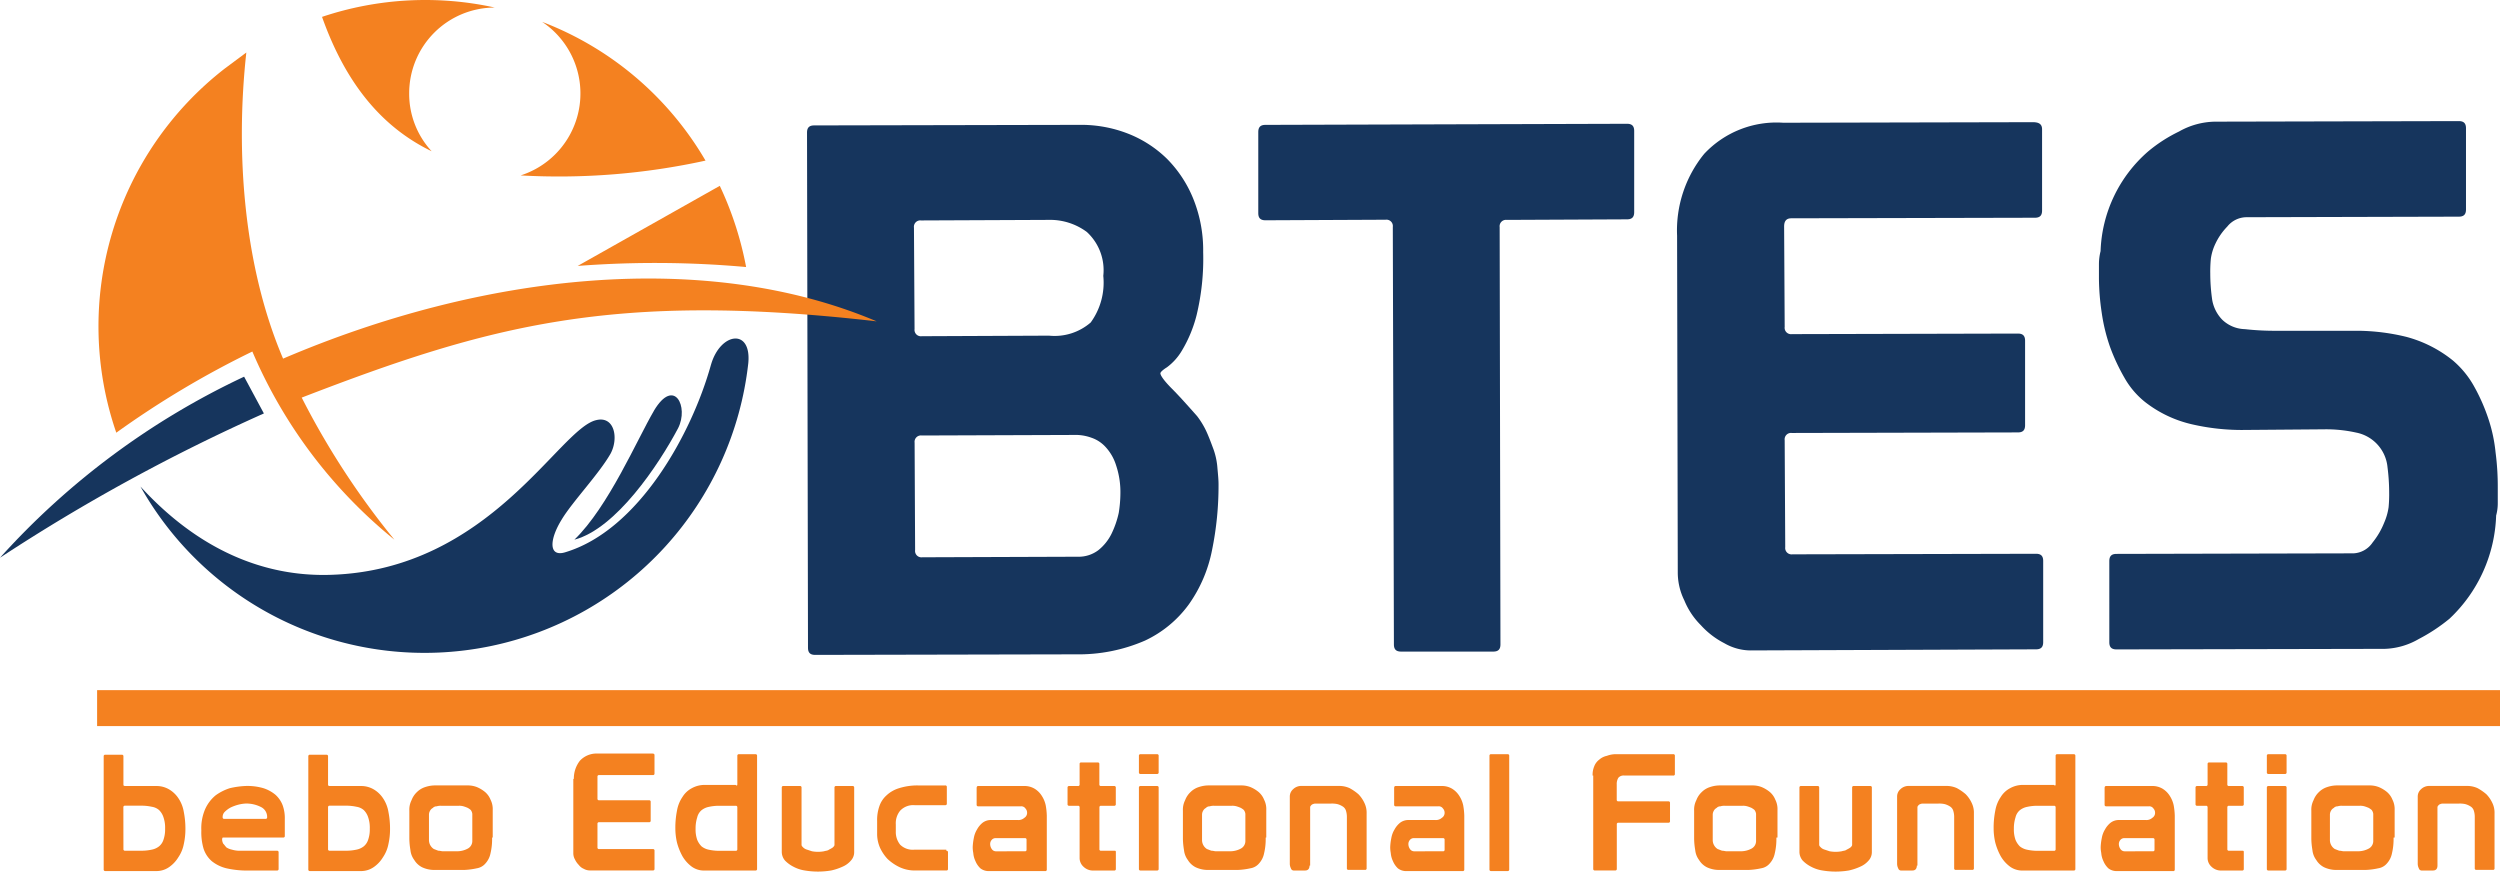
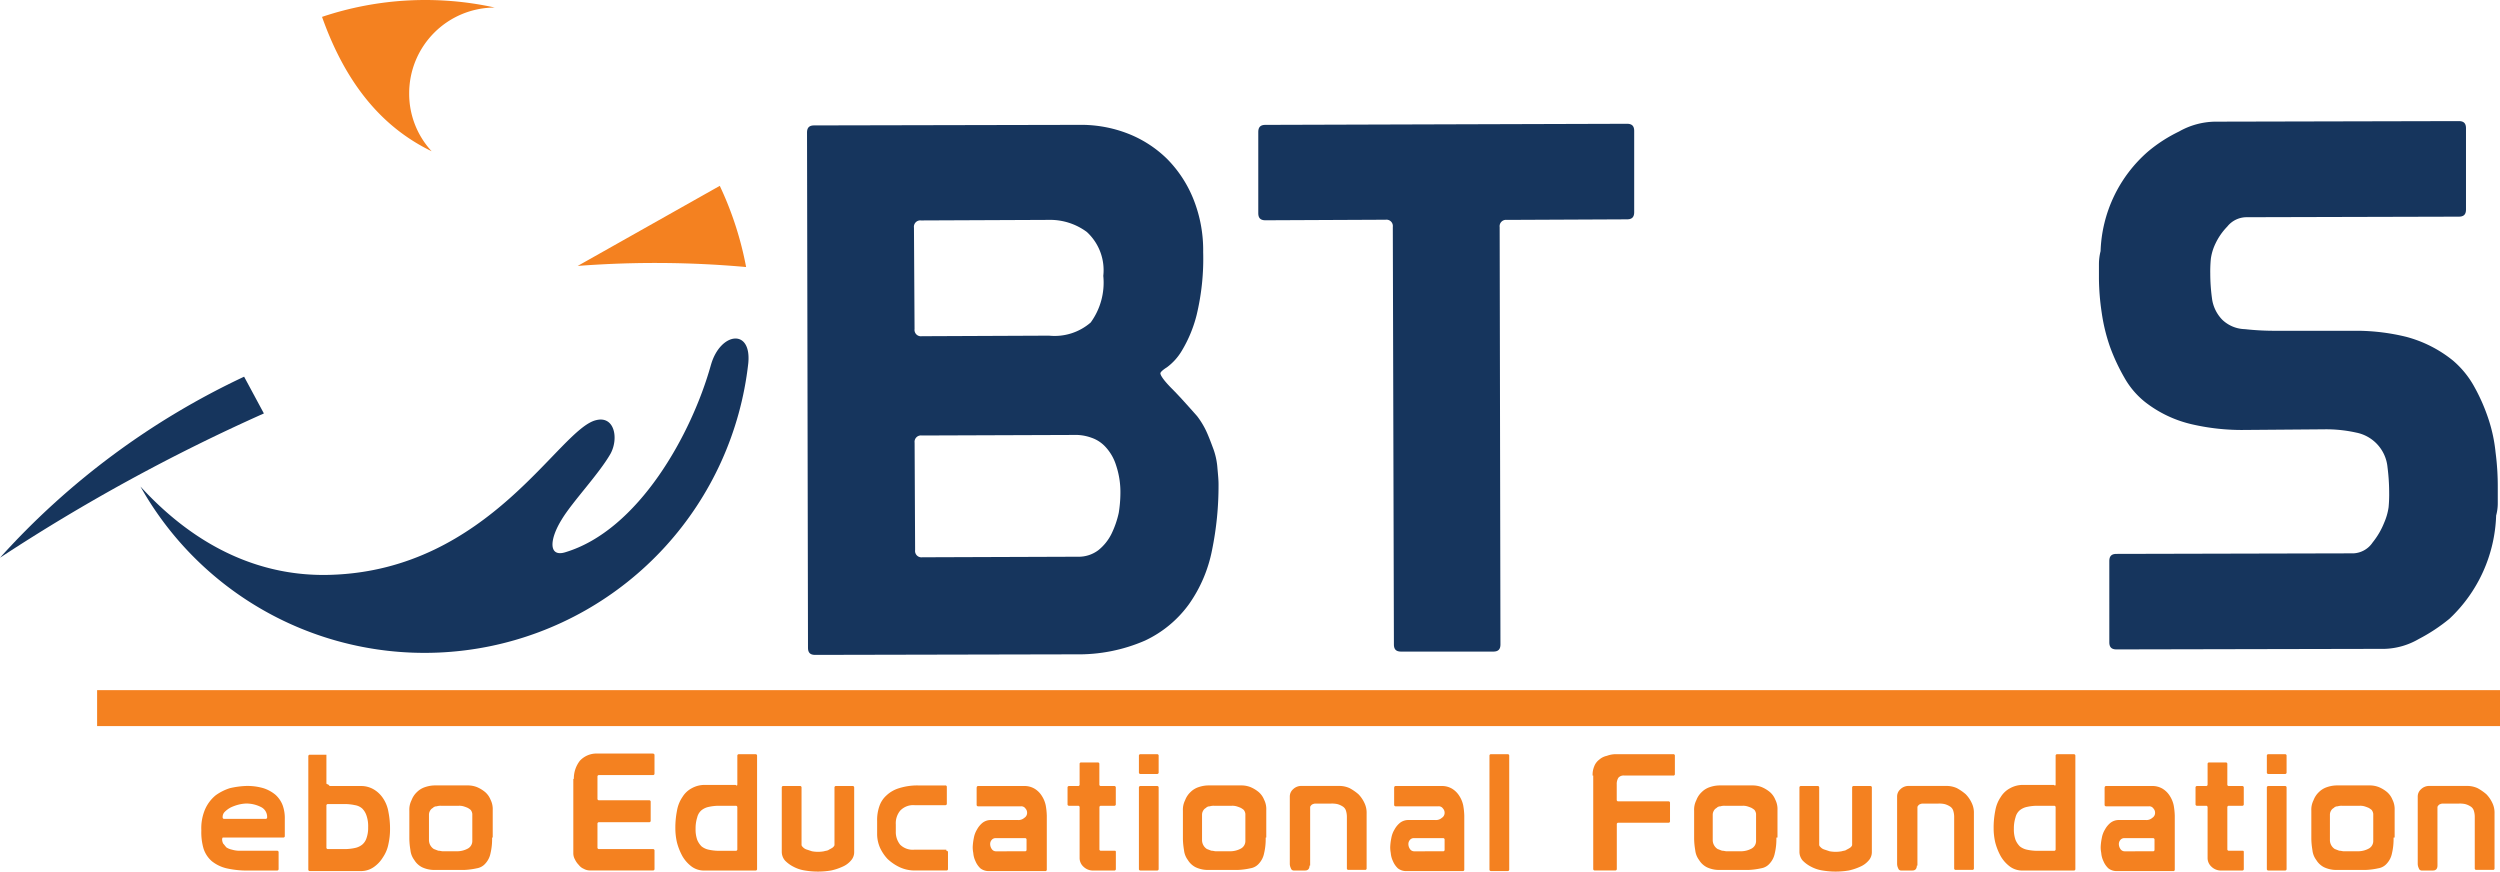
<svg xmlns="http://www.w3.org/2000/svg" width="139.095" height="48.494" viewBox="0 0 139.095 48.494">
  <defs>
    <clipPath id="clip-path">
      <rect id="Rectangle_59" data-name="Rectangle 59" width="139.095" height="48.494" fill="none" />
    </clipPath>
  </defs>
  <g id="Group_291" data-name="Group 291" transform="translate(-92 -12)">
    <g id="Group_290" data-name="Group 290" transform="translate(92 12)" clip-path="url(#clip-path)">
-       <path id="Path_202" data-name="Path 202" d="M27.427,192.717h1.709a1.374,1.374,0,0,1,.733.183,1.58,1.58,0,0,1,.519.488,1.912,1.912,0,0,1,.305.763,4.843,4.843,0,0,1,.091.977,3.8,3.8,0,0,1-.091.824,1.964,1.964,0,0,1-.305.732,1.777,1.777,0,0,1-.519.549,1.217,1.217,0,0,1-.733.214H26.328a.081.081,0,0,1-.091-.092v-6.288a.081.081,0,0,1,.091-.091h.916a.081.081,0,0,1,.091.091v1.587c0,.031.031.061.091.061m-.091,3.51a.081.081,0,0,0,.091.091H28.4a2.684,2.684,0,0,0,.519-.061.947.947,0,0,0,.4-.183.78.78,0,0,0,.244-.366,1.718,1.718,0,0,0,.091-.61,1.786,1.786,0,0,0-.091-.641.982.982,0,0,0-.244-.4.8.8,0,0,0-.4-.183,2.684,2.684,0,0,0-.519-.061h-.977a.081.081,0,0,0-.091.092Z" transform="translate(-20.468 -148.984)" fill="#f48120" />
      <path id="Path_203" data-name="Path 203" d="M52.1,201.85a.575.575,0,0,0,.061.244c.061.061.122.153.183.214a.913.913,0,0,0,.305.122,1.531,1.531,0,0,0,.366.061h2.137a.081.081,0,0,1,.092.092v.916a.081.081,0,0,1-.092.092H53.631a5.222,5.222,0,0,1-1.282-.122,2.079,2.079,0,0,1-.824-.4,1.565,1.565,0,0,1-.458-.7,3.244,3.244,0,0,1-.122-1.007,2.682,2.682,0,0,1,.214-1.19,2.111,2.111,0,0,1,.58-.763,2.766,2.766,0,0,1,.794-.4,4.743,4.743,0,0,1,.885-.122,3.171,3.171,0,0,1,.977.122,2.019,2.019,0,0,1,.672.366,1.514,1.514,0,0,1,.4.58,2.1,2.1,0,0,1,.122.763v.946a.081.081,0,0,1-.092.092H52.135a.134.134,0,0,0-.031.091m2.411-1.129a.081.081,0,0,0,.091-.091.612.612,0,0,0-.305-.549,1.8,1.8,0,0,0-.885-.214,2.1,2.1,0,0,0-.4.061,2.387,2.387,0,0,0-.427.153,1.35,1.35,0,0,0-.336.244.392.392,0,0,0-.122.305.081.081,0,0,0,.092.091Z" transform="translate(-39.743 -155.157)" fill="#f48120" />
-       <path id="Path_204" data-name="Path 204" d="M79.205,192.717h1.709a1.374,1.374,0,0,1,.733.183,1.58,1.58,0,0,1,.519.488,1.912,1.912,0,0,1,.305.763,4.843,4.843,0,0,1,.091.977,3.8,3.8,0,0,1-.091.824,1.964,1.964,0,0,1-.305.732,1.778,1.778,0,0,1-.519.549,1.217,1.217,0,0,1-.733.214H78.106a.081.081,0,0,1-.091-.092v-6.288a.081.081,0,0,1,.091-.091h.916a.081.081,0,0,1,.091.091v1.587c0,.031.031.061.091.061m-.091,3.51a.081.081,0,0,0,.091.091h.977a2.684,2.684,0,0,0,.519-.061.947.947,0,0,0,.4-.183.78.78,0,0,0,.244-.366,1.718,1.718,0,0,0,.091-.61,1.786,1.786,0,0,0-.091-.641.982.982,0,0,0-.244-.4.8.8,0,0,0-.4-.183,2.684,2.684,0,0,0-.519-.061h-.977a.081.081,0,0,0-.091.092Z" transform="translate(-60.861 -148.984)" fill="#f48120" />
+       <path id="Path_204" data-name="Path 204" d="M79.205,192.717h1.709a1.374,1.374,0,0,1,.733.183,1.58,1.58,0,0,1,.519.488,1.912,1.912,0,0,1,.305.763,4.843,4.843,0,0,1,.091.977,3.8,3.8,0,0,1-.091.824,1.964,1.964,0,0,1-.305.732,1.778,1.778,0,0,1-.519.549,1.217,1.217,0,0,1-.733.214H78.106a.081.081,0,0,1-.091-.092v-6.288a.081.081,0,0,1,.091-.091h.916v1.587c0,.031.031.061.091.061m-.091,3.51a.081.081,0,0,0,.091.091h.977a2.684,2.684,0,0,0,.519-.061.947.947,0,0,0,.4-.183.78.78,0,0,0,.244-.366,1.718,1.718,0,0,0,.091-.61,1.786,1.786,0,0,0-.091-.641.982.982,0,0,0-.244-.4.8.8,0,0,0-.4-.183,2.684,2.684,0,0,0-.519-.061h-.977a.081.081,0,0,0-.091.092Z" transform="translate(-60.861 -148.984)" fill="#f48120" />
      <path id="Path_205" data-name="Path 205" d="M108.166,201.65a3.414,3.414,0,0,1-.091.885,1.164,1.164,0,0,1-.275.549.794.794,0,0,1-.488.275,3.941,3.941,0,0,1-.7.091h-1.648a1.59,1.59,0,0,1-.7-.153,1.078,1.078,0,0,1-.427-.4,1.1,1.1,0,0,1-.214-.549,4.134,4.134,0,0,1-.061-.61v-1.587a1.162,1.162,0,0,1,.122-.58,1.209,1.209,0,0,1,.305-.458,1.15,1.15,0,0,1,.458-.275,1.726,1.726,0,0,1,.549-.091h1.831a1.382,1.382,0,0,1,.489.091,1.825,1.825,0,0,1,.458.275,1.1,1.1,0,0,1,.305.427,1.163,1.163,0,0,1,.122.58v1.526Zm-1.1-1.312a.433.433,0,0,0-.061-.183c-.03-.061-.091-.091-.183-.153a2.063,2.063,0,0,0-.244-.091.845.845,0,0,0-.275-.031h-.977a.671.671,0,0,0-.244.031.277.277,0,0,0-.214.091.369.369,0,0,0-.153.153.441.441,0,0,0-.061.214V201.8a.591.591,0,0,0,.275.488c.091.031.153.061.244.092.092,0,.183.031.244.031h.824a1.26,1.26,0,0,0,.58-.153.476.476,0,0,0,.244-.4v-1.526Z" transform="translate(-80.787 -155.048)" fill="#f48120" />
      <path id="Path_206" data-name="Path 206" d="M145.094,192.1a1.6,1.6,0,0,1,.336-1.007,1.26,1.26,0,0,1,.977-.4h3.052c.091,0,.122.031.122.092V191.8a.081.081,0,0,1-.091.091H146.5a.081.081,0,0,0-.092.092V193.2a.081.081,0,0,0,.092.092h2.778a.081.081,0,0,1,.091.091v1.038a.081.081,0,0,1-.091.092H146.5a.081.081,0,0,0-.092.091v1.312a.081.081,0,0,0,.092.092h2.991a.081.081,0,0,1,.091.091v1.007a.081.081,0,0,1-.091.091h-3.51a.694.694,0,0,1-.336-.091.664.664,0,0,1-.275-.214,1.1,1.1,0,0,1-.214-.305.7.7,0,0,1-.092-.336V192.1Z" transform="translate(-113.166 -148.767)" fill="#f48120" />
      <path id="Path_207" data-name="Path 207" d="M174.333,192.517v-1.587a.081.081,0,0,1,.091-.091h.916a.081.081,0,0,1,.091.091v6.288a.081.081,0,0,1-.091.092h-2.808a1.158,1.158,0,0,1-.733-.214,1.915,1.915,0,0,1-.519-.58,3.329,3.329,0,0,1-.305-.763,3.525,3.525,0,0,1-.091-.794,4.838,4.838,0,0,1,.091-.977,1.912,1.912,0,0,1,.305-.763,1.336,1.336,0,0,1,.519-.488,1.451,1.451,0,0,1,.733-.183h1.709c.061.061.091.03.091-.031m0,1.282a.081.081,0,0,0-.091-.091h-.977a2.685,2.685,0,0,0-.519.061.947.947,0,0,0-.4.183.74.74,0,0,0-.244.4,2.032,2.032,0,0,0-.091.641,1.718,1.718,0,0,0,.091.61,1.1,1.1,0,0,0,.244.366.947.947,0,0,0,.4.183,2.686,2.686,0,0,0,.519.061h.977a.081.081,0,0,0,.091-.092Z" transform="translate(-133.309 -148.876)" fill="#f48120" />
      <path id="Path_208" data-name="Path 208" d="M200.836,198.889h.916a.081.081,0,0,1,.091.091v3.571a.693.693,0,0,1-.183.488,1.273,1.273,0,0,1-.458.336,3.153,3.153,0,0,1-.641.214,4.435,4.435,0,0,1-1.465,0,1.98,1.98,0,0,1-.641-.214,1.776,1.776,0,0,1-.458-.336.749.749,0,0,1-.183-.488V198.98a.081.081,0,0,1,.092-.091h.916a.081.081,0,0,1,.092.091v3.174c0,.061.03.092.091.153a.492.492,0,0,0,.214.122l.275.091a1.86,1.86,0,0,0,.672,0c.092-.031.214-.031.275-.091a1.324,1.324,0,0,0,.214-.122c.061-.061.092-.091.092-.153V198.98a.081.081,0,0,1,.091-.091" transform="translate(-154.318 -155.157)" fill="#f48120" />
      <path id="Path_209" data-name="Path 209" d="M225.814,202.382a.081.081,0,0,1,.091.091v.916a.081.081,0,0,1-.091.091H224.1a1.992,1.992,0,0,1-.885-.183,2.613,2.613,0,0,1-.672-.458,2.349,2.349,0,0,1-.427-.641,1.94,1.94,0,0,1-.153-.7v-.763a2.341,2.341,0,0,1,.122-.824,1.418,1.418,0,0,1,.4-.61,1.757,1.757,0,0,1,.7-.4,3.381,3.381,0,0,1,1.038-.153h1.526a.081.081,0,0,1,.092.091v.916a.081.081,0,0,1-.092.091h-1.709a.994.994,0,0,0-.794.305,1.1,1.1,0,0,0-.244.763v.4a1.114,1.114,0,0,0,.244.733,1,1,0,0,0,.794.275h1.77Z" transform="translate(-173.161 -155.048)" fill="#f48120" />
      <path id="Path_210" data-name="Path 210" d="M246.427,198.889h2.564a1.085,1.085,0,0,1,.58.153,1.227,1.227,0,0,1,.4.4,1.553,1.553,0,0,1,.214.519,3.735,3.735,0,0,1,.061.58v2.991a.081.081,0,0,1-.092.091h-3.144a.749.749,0,0,1-.458-.153,1.16,1.16,0,0,1-.275-.4,1.278,1.278,0,0,1-.122-.458,1.641,1.641,0,0,1-.031-.336,3.042,3.042,0,0,1,.061-.488,1.351,1.351,0,0,1,.183-.488,1.223,1.223,0,0,1,.305-.366.75.75,0,0,1,.458-.153h1.5a.486.486,0,0,0,.366-.122.32.32,0,0,0,.153-.275.347.347,0,0,0-.091-.244.278.278,0,0,0-.244-.122h-2.381a.081.081,0,0,1-.092-.091v-.916c0-.091.031-.122.092-.122m2.594,3.632a.081.081,0,0,0,.091-.091v-.549a.081.081,0,0,0-.091-.092H247.4a.277.277,0,0,0-.214.092.346.346,0,0,0-.091.244.492.492,0,0,0,.091.275.278.278,0,0,0,.244.122Z" transform="translate(-192.004 -155.157)" fill="#f48120" />
      <path id="Path_211" data-name="Path 211" d="M271.908,197.743a.081.081,0,0,0,.091.091h.763c.061,0,.061.031.061.092v.916a.081.081,0,0,1-.092.092H271.6a.76.76,0,0,1-.58-.214.65.65,0,0,1-.214-.488v-2.808a.081.081,0,0,0-.092-.092h-.488a.081.081,0,0,1-.091-.091v-.916a.081.081,0,0,1,.091-.092h.488a.081.081,0,0,0,.092-.091v-1.13a.081.081,0,0,1,.092-.091h.916a.081.081,0,0,1,.091.091v1.13a.081.081,0,0,0,.091.091h.733a.081.081,0,0,1,.091.092v.916a.081.081,0,0,1-.091.091H272a.081.081,0,0,0-.091.092Z" transform="translate(-210.739 -150.5)" fill="#f48120" />
      <path id="Path_212" data-name="Path 212" d="M288.275,190.837h.916a.081.081,0,0,1,.091.092v.916a.081.081,0,0,1-.091.092h-.916a.081.081,0,0,1-.091-.092v-.916a.081.081,0,0,1,.091-.092m-.091,1.862a.081.081,0,0,1,.091-.091h.916a.081.081,0,0,1,.091.091v4.518a.081.081,0,0,1-.091.091h-.916a.081.081,0,0,1-.091-.091Z" transform="translate(-224.817 -148.875)" fill="#f48120" />
      <path id="Path_213" data-name="Path 213" d="M303.9,201.65a3.425,3.425,0,0,1-.091.885,1.162,1.162,0,0,1-.275.549.793.793,0,0,1-.488.275,3.938,3.938,0,0,1-.7.091h-1.649a1.589,1.589,0,0,1-.7-.153,1.078,1.078,0,0,1-.427-.4,1.1,1.1,0,0,1-.214-.549,4.136,4.136,0,0,1-.061-.61v-1.587a1.163,1.163,0,0,1,.122-.58,1.211,1.211,0,0,1,.305-.458,1.152,1.152,0,0,1,.458-.275,1.724,1.724,0,0,1,.549-.091h1.831a1.381,1.381,0,0,1,.488.091,1.826,1.826,0,0,1,.458.275,1.1,1.1,0,0,1,.305.427,1.163,1.163,0,0,1,.122.58v1.526Zm-1.129-1.312a.433.433,0,0,0-.061-.183c-.03-.061-.091-.091-.183-.153a2.063,2.063,0,0,0-.244-.091.845.845,0,0,0-.275-.031h-.977a.671.671,0,0,0-.244.031.277.277,0,0,0-.214.091.369.369,0,0,0-.153.153.441.441,0,0,0-.061.214V201.8a.591.591,0,0,0,.275.488c.091.031.153.061.244.092.092,0,.183.031.244.031h.824a1.26,1.26,0,0,0,.58-.153.476.476,0,0,0,.244-.4v-1.526Z" transform="translate(-233.48 -155.048)" fill="#f48120" />
      <path id="Path_214" data-name="Path 214" d="M327.457,203.315c0,.183-.091.275-.244.275h-.61a.167.167,0,0,1-.183-.122.575.575,0,0,1-.061-.244v-3.755a.538.538,0,0,1,.183-.4.645.645,0,0,1,.489-.183h2.045a1.365,1.365,0,0,1,.611.122,2.762,2.762,0,0,1,.488.336,1.747,1.747,0,0,1,.336.488,1.24,1.24,0,0,1,.122.58v3.052a.081.081,0,0,1-.091.092h-.916a.081.081,0,0,1-.091-.092V200.6a1.136,1.136,0,0,0-.061-.366.429.429,0,0,0-.183-.214,1.075,1.075,0,0,0-.275-.122,1.368,1.368,0,0,0-.366-.031h-.885a.437.437,0,0,0-.183.061c-.061.061-.091.092-.091.153v3.236Z" transform="translate(-254.597 -155.157)" fill="#f48120" />
      <path id="Path_215" data-name="Path 215" d="M352.067,198.889h2.564a1.085,1.085,0,0,1,.58.153,1.229,1.229,0,0,1,.4.4,1.557,1.557,0,0,1,.214.519,3.735,3.735,0,0,1,.061.58v2.991a.081.081,0,0,1-.092.091h-3.144a.749.749,0,0,1-.458-.153,1.159,1.159,0,0,1-.275-.4,1.278,1.278,0,0,1-.122-.458,1.653,1.653,0,0,1-.03-.336,3.036,3.036,0,0,1,.061-.488,1.351,1.351,0,0,1,.183-.488,1.226,1.226,0,0,1,.305-.366.751.751,0,0,1,.458-.153h1.5a.487.487,0,0,0,.366-.122.321.321,0,0,0,.153-.275.346.346,0,0,0-.092-.244.277.277,0,0,0-.244-.122h-2.381a.081.081,0,0,1-.091-.091v-.916c0-.091.03-.122.091-.122m2.625,3.632a.081.081,0,0,0,.092-.091v-.549a.081.081,0,0,0-.092-.092h-1.618a.277.277,0,0,0-.214.092.346.346,0,0,0-.091.244.492.492,0,0,0,.091.275.278.278,0,0,0,.244.122Z" transform="translate(-274.416 -155.157)" fill="#f48120" />
      <path id="Path_216" data-name="Path 216" d="M376.979,190.837h.916a.081.081,0,0,1,.092.091v6.319a.081.081,0,0,1-.092.091h-.916a.081.081,0,0,1-.091-.091v-6.319a.081.081,0,0,1,.091-.091" transform="translate(-294.017 -148.875)" fill="#f48120" />
      <path id="Path_217" data-name="Path 217" d="M402.985,192.027a1.219,1.219,0,0,1,.091-.519.836.836,0,0,1,.275-.366.941.941,0,0,1,.427-.214,1.424,1.424,0,0,1,.519-.092h3.174a.081.081,0,0,1,.091.092v1.007a.081.081,0,0,1-.091.091h-2.717a.381.381,0,0,0-.336.122.653.653,0,0,0-.091.366v.855a.081.081,0,0,0,.091.091H407.2a.081.081,0,0,1,.091.092v1.007a.081.081,0,0,1-.091.091h-2.778a.081.081,0,0,0-.091.092v2.472a.081.081,0,0,1-.092.091h-1.129a.081.081,0,0,1-.091-.091v-5.189Z" transform="translate(-314.375 -148.875)" fill="#f48120" />
      <path id="Path_218" data-name="Path 218" d="M433.244,201.65a3.425,3.425,0,0,1-.091.885,1.162,1.162,0,0,1-.275.549.793.793,0,0,1-.488.275,3.939,3.939,0,0,1-.7.091H430.07a1.589,1.589,0,0,1-.7-.153,1.078,1.078,0,0,1-.427-.4,1.1,1.1,0,0,1-.214-.549,4.16,4.16,0,0,1-.061-.61v-1.587a1.163,1.163,0,0,1,.122-.58,1.21,1.21,0,0,1,.305-.458,1.151,1.151,0,0,1,.458-.275,1.726,1.726,0,0,1,.549-.091h1.831a1.38,1.38,0,0,1,.488.091,1.824,1.824,0,0,1,.458.275,1.1,1.1,0,0,1,.305.427,1.163,1.163,0,0,1,.122.58v1.526Zm-1.129-1.312a.434.434,0,0,0-.061-.183c-.03-.061-.091-.091-.183-.153a2.063,2.063,0,0,0-.244-.091.845.845,0,0,0-.275-.031h-.977a.671.671,0,0,0-.244.031.277.277,0,0,0-.214.091.369.369,0,0,0-.153.153.441.441,0,0,0-.061.214V201.8a.591.591,0,0,0,.275.488c.091.031.153.061.244.092.092,0,.183.031.244.031h.824a1.261,1.261,0,0,0,.58-.153.476.476,0,0,0,.244-.4v-1.526Z" transform="translate(-334.41 -155.048)" fill="#f48120" />
      <path id="Path_219" data-name="Path 219" d="M458.341,198.889h.916a.081.081,0,0,1,.091.091v3.571a.694.694,0,0,1-.183.488,1.273,1.273,0,0,1-.458.336,3.153,3.153,0,0,1-.641.214,4.435,4.435,0,0,1-1.465,0,1.98,1.98,0,0,1-.641-.214,1.775,1.775,0,0,1-.458-.336.749.749,0,0,1-.183-.488V198.98a.081.081,0,0,1,.092-.091h.916a.081.081,0,0,1,.091.091v3.174c0,.061.031.092.092.153a.491.491,0,0,0,.214.122l.275.091a1.86,1.86,0,0,0,.672,0c.091-.031.214-.031.275-.091a1.325,1.325,0,0,0,.214-.122c.061-.061.091-.091.091-.153V198.98a.081.081,0,0,1,.092-.091" transform="translate(-355.202 -155.157)" fill="#f48120" />
      <path id="Path_220" data-name="Path 220" d="M481.128,203.315c0,.183-.091.275-.244.275h-.61a.167.167,0,0,1-.183-.122.574.574,0,0,1-.061-.244v-3.755a.537.537,0,0,1,.183-.4.644.644,0,0,1,.488-.183h2.045a1.366,1.366,0,0,1,.611.122,2.762,2.762,0,0,1,.488.336,1.746,1.746,0,0,1,.336.488,1.24,1.24,0,0,1,.122.58v3.052a.081.081,0,0,1-.091.092h-.916a.081.081,0,0,1-.091-.092V200.6a1.137,1.137,0,0,0-.061-.366.429.429,0,0,0-.183-.214,1.075,1.075,0,0,0-.275-.122,1.368,1.368,0,0,0-.366-.031h-.885a.437.437,0,0,0-.183.061c-.061.061-.091.092-.091.153v3.236Z" transform="translate(-374.479 -155.157)" fill="#f48120" />
      <path id="Path_221" data-name="Path 221" d="M507.909,192.517v-1.587a.081.081,0,0,1,.091-.091h.916a.081.081,0,0,1,.091.091v6.288a.081.081,0,0,1-.091.092h-2.808a1.158,1.158,0,0,1-.733-.214,1.912,1.912,0,0,1-.519-.58,3.329,3.329,0,0,1-.305-.763,3.516,3.516,0,0,1-.091-.794,4.826,4.826,0,0,1,.091-.977,1.913,1.913,0,0,1,.305-.763,1.335,1.335,0,0,1,.519-.488,1.45,1.45,0,0,1,.733-.183h1.709c.061.061.092.03.092-.031m0,1.282a.081.081,0,0,0-.092-.091h-.977a2.687,2.687,0,0,0-.519.061.947.947,0,0,0-.4.183.741.741,0,0,0-.244.4,2.032,2.032,0,0,0-.091.641,1.718,1.718,0,0,0,.091.61,1.1,1.1,0,0,0,.244.366.947.947,0,0,0,.4.183,2.687,2.687,0,0,0,.519.061h.977a.081.081,0,0,0,.092-.092Z" transform="translate(-393.538 -148.876)" fill="#f48120" />
      <path id="Path_222" data-name="Path 222" d="M531.834,198.889H534.4a1.085,1.085,0,0,1,.58.153,1.227,1.227,0,0,1,.4.4,1.553,1.553,0,0,1,.214.519,3.735,3.735,0,0,1,.061.58v2.991a.081.081,0,0,1-.092.091h-3.144a.748.748,0,0,1-.458-.153,1.159,1.159,0,0,1-.275-.4,1.278,1.278,0,0,1-.122-.458,1.643,1.643,0,0,1-.031-.336,3.032,3.032,0,0,1,.061-.488,1.348,1.348,0,0,1,.183-.488,1.222,1.222,0,0,1,.305-.366.751.751,0,0,1,.458-.153h1.5a.486.486,0,0,0,.366-.122.32.32,0,0,0,.153-.275.347.347,0,0,0-.091-.244.278.278,0,0,0-.244-.122h-2.381a.081.081,0,0,1-.092-.091v-.916c0-.091.031-.122.092-.122m2.594,3.632a.081.081,0,0,0,.091-.091v-.549a.081.081,0,0,0-.091-.092h-1.587a.277.277,0,0,0-.214.092.346.346,0,0,0-.092.244.493.493,0,0,0,.092.275.278.278,0,0,0,.244.122Z" transform="translate(-414.655 -155.157)" fill="#f48120" />
      <path id="Path_223" data-name="Path 223" d="M557.315,197.743a.081.081,0,0,0,.091.091h.763c.061,0,.061.031.061.092v.916a.081.081,0,0,1-.091.092H557.01a.76.76,0,0,1-.58-.214.65.65,0,0,1-.214-.488v-2.808a.081.081,0,0,0-.092-.092h-.488a.081.081,0,0,1-.091-.091v-.916a.081.081,0,0,1,.091-.092h.488a.081.081,0,0,0,.092-.091v-1.13a.081.081,0,0,1,.091-.091h.916a.081.081,0,0,1,.091.091v1.13a.081.081,0,0,0,.091.091h.733a.081.081,0,0,1,.091.092v.916a.081.081,0,0,1-.091.091h-.733a.081.081,0,0,0-.091.092Z" transform="translate(-433.39 -150.5)" fill="#f48120" />
      <path id="Path_224" data-name="Path 224" d="M573.682,190.837h.916a.081.081,0,0,1,.091.092v.916a.081.081,0,0,1-.091.092h-.916a.081.081,0,0,1-.091-.092v-.916a.081.081,0,0,1,.091-.092m-.091,1.862a.081.081,0,0,1,.091-.091h.916a.081.081,0,0,1,.091.091v4.518a.081.081,0,0,1-.091.091h-.916a.081.081,0,0,1-.091-.091Z" transform="translate(-447.468 -148.875)" fill="#f48120" />
      <path id="Path_225" data-name="Path 225" d="M589.413,201.65a3.424,3.424,0,0,1-.091.885,1.162,1.162,0,0,1-.275.549.793.793,0,0,1-.488.275,3.936,3.936,0,0,1-.7.091h-1.618a1.589,1.589,0,0,1-.7-.153,1.078,1.078,0,0,1-.428-.4,1.1,1.1,0,0,1-.214-.549,4.173,4.173,0,0,1-.061-.61v-1.587a1.163,1.163,0,0,1,.122-.58,1.211,1.211,0,0,1,.305-.458,1.151,1.151,0,0,1,.458-.275,1.726,1.726,0,0,1,.549-.091H588.1a1.38,1.38,0,0,1,.488.091,1.826,1.826,0,0,1,.458.275,1.1,1.1,0,0,1,.305.427,1.163,1.163,0,0,1,.122.58v1.526Zm-1.129-1.312a.432.432,0,0,0-.061-.183c-.03-.061-.091-.091-.183-.153a2.059,2.059,0,0,0-.244-.091.844.844,0,0,0-.275-.031h-.977a.671.671,0,0,0-.244.031.277.277,0,0,0-.214.091.368.368,0,0,0-.153.153.44.44,0,0,0-.061.214V201.8a.592.592,0,0,0,.275.488c.091.031.153.061.244.092.092,0,.183.031.244.031h.824a1.26,1.26,0,0,0,.58-.153.476.476,0,0,0,.244-.4v-1.526Z" transform="translate(-456.24 -155.048)" fill="#f48120" />
      <path id="Path_226" data-name="Path 226" d="M612.865,203.315c0,.183-.092.275-.244.275h-.61a.167.167,0,0,1-.183-.122.574.574,0,0,1-.061-.244v-3.755a.537.537,0,0,1,.183-.4.644.644,0,0,1,.488-.183h2.045a1.365,1.365,0,0,1,.611.122,2.77,2.77,0,0,1,.488.336,1.747,1.747,0,0,1,.336.488,1.24,1.24,0,0,1,.122.58v3.052a.081.081,0,0,1-.092.092h-.916a.081.081,0,0,1-.092-.092V200.6a1.135,1.135,0,0,0-.061-.366.429.429,0,0,0-.183-.214,1.073,1.073,0,0,0-.275-.122,1.367,1.367,0,0,0-.366-.031h-.916a.435.435,0,0,0-.183.061c-.061.061-.092.092-.092.153Z" transform="translate(-477.249 -155.157)" fill="#f48120" />
      <path id="Path_227" data-name="Path 227" d="M204.2,32.041c0-.275.122-.4.4-.4l14.743-.031a7.167,7.167,0,0,1,2.717.488,6.472,6.472,0,0,1,2.167,1.4,6.742,6.742,0,0,1,1.465,2.228,7.639,7.639,0,0,1,.549,2.961,13.413,13.413,0,0,1-.366,3.51,7.319,7.319,0,0,1-.824,1.984,3.134,3.134,0,0,1-.824.916c-.244.153-.366.275-.366.336,0,.122.214.427.641.855s.885.946,1.4,1.526a4.526,4.526,0,0,1,.519.855c.153.336.275.672.4,1.007a3.927,3.927,0,0,1,.214,1.038c.031.336.061.641.061.885a17.836,17.836,0,0,1-.366,3.693,7.8,7.8,0,0,1-1.282,2.991A6.34,6.34,0,0,1,223,60.306a9.255,9.255,0,0,1-3.846.763l-14.5.031c-.275,0-.4-.122-.4-.4Zm5.983,10.928a.355.355,0,0,0,.4.4l7.081-.031a3.062,3.062,0,0,0,2.32-.733,3.77,3.77,0,0,0,.7-2.594,2.885,2.885,0,0,0-.916-2.442,3.432,3.432,0,0,0-2.137-.672l-7.081.031a.355.355,0,0,0-.4.4Zm.031,12.3a.355.355,0,0,0,.4.4l8.638-.031a1.817,1.817,0,0,0,1.16-.366,2.7,2.7,0,0,0,.732-.916,5.2,5.2,0,0,0,.4-1.16,7.191,7.191,0,0,0,.092-1.068,4.69,4.69,0,0,0-.244-1.587,2.656,2.656,0,0,0-.58-1.007,1.888,1.888,0,0,0-.794-.519,2.6,2.6,0,0,0-.794-.153l-8.638.031a.355.355,0,0,0-.4.4Z" transform="translate(-159.299 -24.663)" fill="#16355d" />
      <path id="Path_228" data-name="Path 228" d="M331.907,60.3c0,.275-.122.4-.4.4h-5.128c-.275,0-.4-.122-.4-.4l-.061-23.228a.355.355,0,0,0-.4-.4l-6.685.031c-.275,0-.4-.122-.4-.4V31.795c0-.275.122-.4.4-.4l20.115-.061c.275,0,.4.122.4.4v4.517c0,.275-.122.4-.4.4l-6.685.031a.355.355,0,0,0-.4.4Z" transform="translate(-248.425 -24.447)" fill="#16355d" />
-       <path id="Path_229" data-name="Path 229" d="M424.363,37.238a6.752,6.752,0,0,1,1.5-4.548,5.506,5.506,0,0,1,4.4-1.74l13.888-.031c.366,0,.519.122.519.4v4.517c0,.275-.122.4-.4.4l-13.552.031c-.275,0-.4.153-.4.458l.031,5.586a.355.355,0,0,0,.4.4l12.576-.031c.275,0,.4.122.4.4v4.7c0,.275-.122.4-.4.4l-12.576.031a.355.355,0,0,0-.4.4l.031,5.952a.355.355,0,0,0,.4.4l13.552-.031c.275,0,.4.122.4.4v4.517c0,.275-.122.4-.4.4l-15.872.061a2.943,2.943,0,0,1-1.465-.4,4.576,4.576,0,0,1-1.312-1.007,4.168,4.168,0,0,1-.916-1.374,3.5,3.5,0,0,1-.366-1.526Z" transform="translate(-331.053 -24.121)" fill="#16355d" />
      <path id="Path_230" data-name="Path 230" d="M539.049,47.828a12.348,12.348,0,0,1-2.717-.305,6.654,6.654,0,0,1-2.656-1.252,4.632,4.632,0,0,1-1.16-1.373,10.918,10.918,0,0,1-.794-1.709,10.062,10.062,0,0,1-.458-1.893,13.524,13.524,0,0,1-.153-1.892V38.61a3,3,0,0,1,.091-.732,7.683,7.683,0,0,1,2.655-5.555,8.251,8.251,0,0,1,1.709-1.1,4.174,4.174,0,0,1,2.015-.549l13.552-.031c.275,0,.4.122.4.4v4.517c0,.275-.122.4-.4.4l-11.843.031a1.377,1.377,0,0,0-1.038.519,3.507,3.507,0,0,0-.672.977,2.824,2.824,0,0,0-.244.824,7.427,7.427,0,0,0-.031.824,10.255,10.255,0,0,0,.092,1.343,2.083,2.083,0,0,0,.58,1.221,1.883,1.883,0,0,0,1.252.519,15.022,15.022,0,0,0,1.74.091h4.579a11.716,11.716,0,0,1,2.656.336,6.962,6.962,0,0,1,2.594,1.312,5.184,5.184,0,0,1,1.16,1.4,10.377,10.377,0,0,1,.794,1.77,8.592,8.592,0,0,1,.427,1.953,14.571,14.571,0,0,1,.122,1.954v.855a2.6,2.6,0,0,1-.091.7,8.246,8.246,0,0,1-2.594,5.739,9.766,9.766,0,0,1-1.709,1.129,4.009,4.009,0,0,1-1.893.549l-14.926.031c-.275,0-.4-.122-.4-.4V55.123c0-.275.122-.4.4-.4l13.186-.031a1.361,1.361,0,0,0,1.068-.611,4.223,4.223,0,0,0,.641-1.1,3.308,3.308,0,0,0,.244-.855,7.7,7.7,0,0,0,.031-.855,11.115,11.115,0,0,0-.092-1.374,2.168,2.168,0,0,0-1.74-1.923,7.7,7.7,0,0,0-1.77-.183Z" transform="translate(-414.33 -23.905)" fill="#16355d" />
      <path id="Path_231" data-name="Path 231" d="M146.174,51.479a56.564,56.564,0,0,1,9.371.061,18.646,18.646,0,0,0-1.465-4.517" transform="translate(-114.033 -36.683)" fill="#f48120" fill-rule="evenodd" />
-       <path id="Path_232" data-name="Path 232" d="M132.927,5.517a4.788,4.788,0,0,1-1.19,8.547,38.029,38.029,0,0,0,10.286-.824,17.928,17.928,0,0,0-9.1-7.723" transform="translate(-102.77 -4.304)" fill="#f48120" fill-rule="evenodd" />
-       <path id="Path_233" data-name="Path 233" d="M31.945,14.175A18.155,18.155,0,0,0,25.9,34.443a51.659,51.659,0,0,1,7.57-4.517,27.214,27.214,0,0,0,7.905,10.47,43.971,43.971,0,0,1-5.158-7.906c10.439-4.029,17.337-5.921,31.989-4.243-9.523-4.029-21.885-2.686-33.026,2.075-2.2-5.158-2.656-11.477-2.045-17.032" transform="translate(-19.43 -10.368)" fill="#f48120" fill-rule="evenodd" />
      <path id="Path_234" data-name="Path 234" d="M81.485.938c1.343,3.785,3.388,6.166,6.1,7.478a4.706,4.706,0,0,1-1.251-3.235A4.768,4.768,0,0,1,91.1.42a18.048,18.048,0,0,0-9.615.519" transform="translate(-63.568 0)" fill="#f48120" fill-rule="evenodd" />
      <path id="Path_235" data-name="Path 235" d="M67.281,87.11c-1.068,3.846-4.029,9.218-8.119,10.439-.916.275-.885-.7-.183-1.831.61-1.007,2.075-2.533,2.717-3.663.458-.855.214-2.106-.794-1.862-2.075.458-5.921,8.333-14.773,8.608-3.693.122-7.356-1.374-10.592-4.914a18.124,18.124,0,0,0,33.82-6.868c.183-1.954-1.557-1.709-2.075.091" transform="translate(-27.723 -66.819)" fill="#16355d" fill-rule="evenodd" />
      <path id="Path_236" data-name="Path 236" d="M0,105.4a103.73,103.73,0,0,1,14.682-8.028l-1.1-2.045A42.657,42.657,0,0,0,0,105.4" transform="translate(0 -74.369)" fill="#16355d" fill-rule="evenodd" />
-       <path id="Path_237" data-name="Path 237" d="M149.767,100.912c-.946,1.618-2.533,5.342-4.426,7.173,2.32-.61,4.7-4.182,5.769-6.2.61-1.19-.214-2.869-1.343-.977" transform="translate(-113.383 -78.058)" fill="#16355d" fill-rule="evenodd" />
      <line id="Line_11" data-name="Line 11" x2="133.693" transform="translate(5.403 39.398)" fill="none" stroke="#f48120" stroke-width="2" />
    </g>
  </g>
</svg>